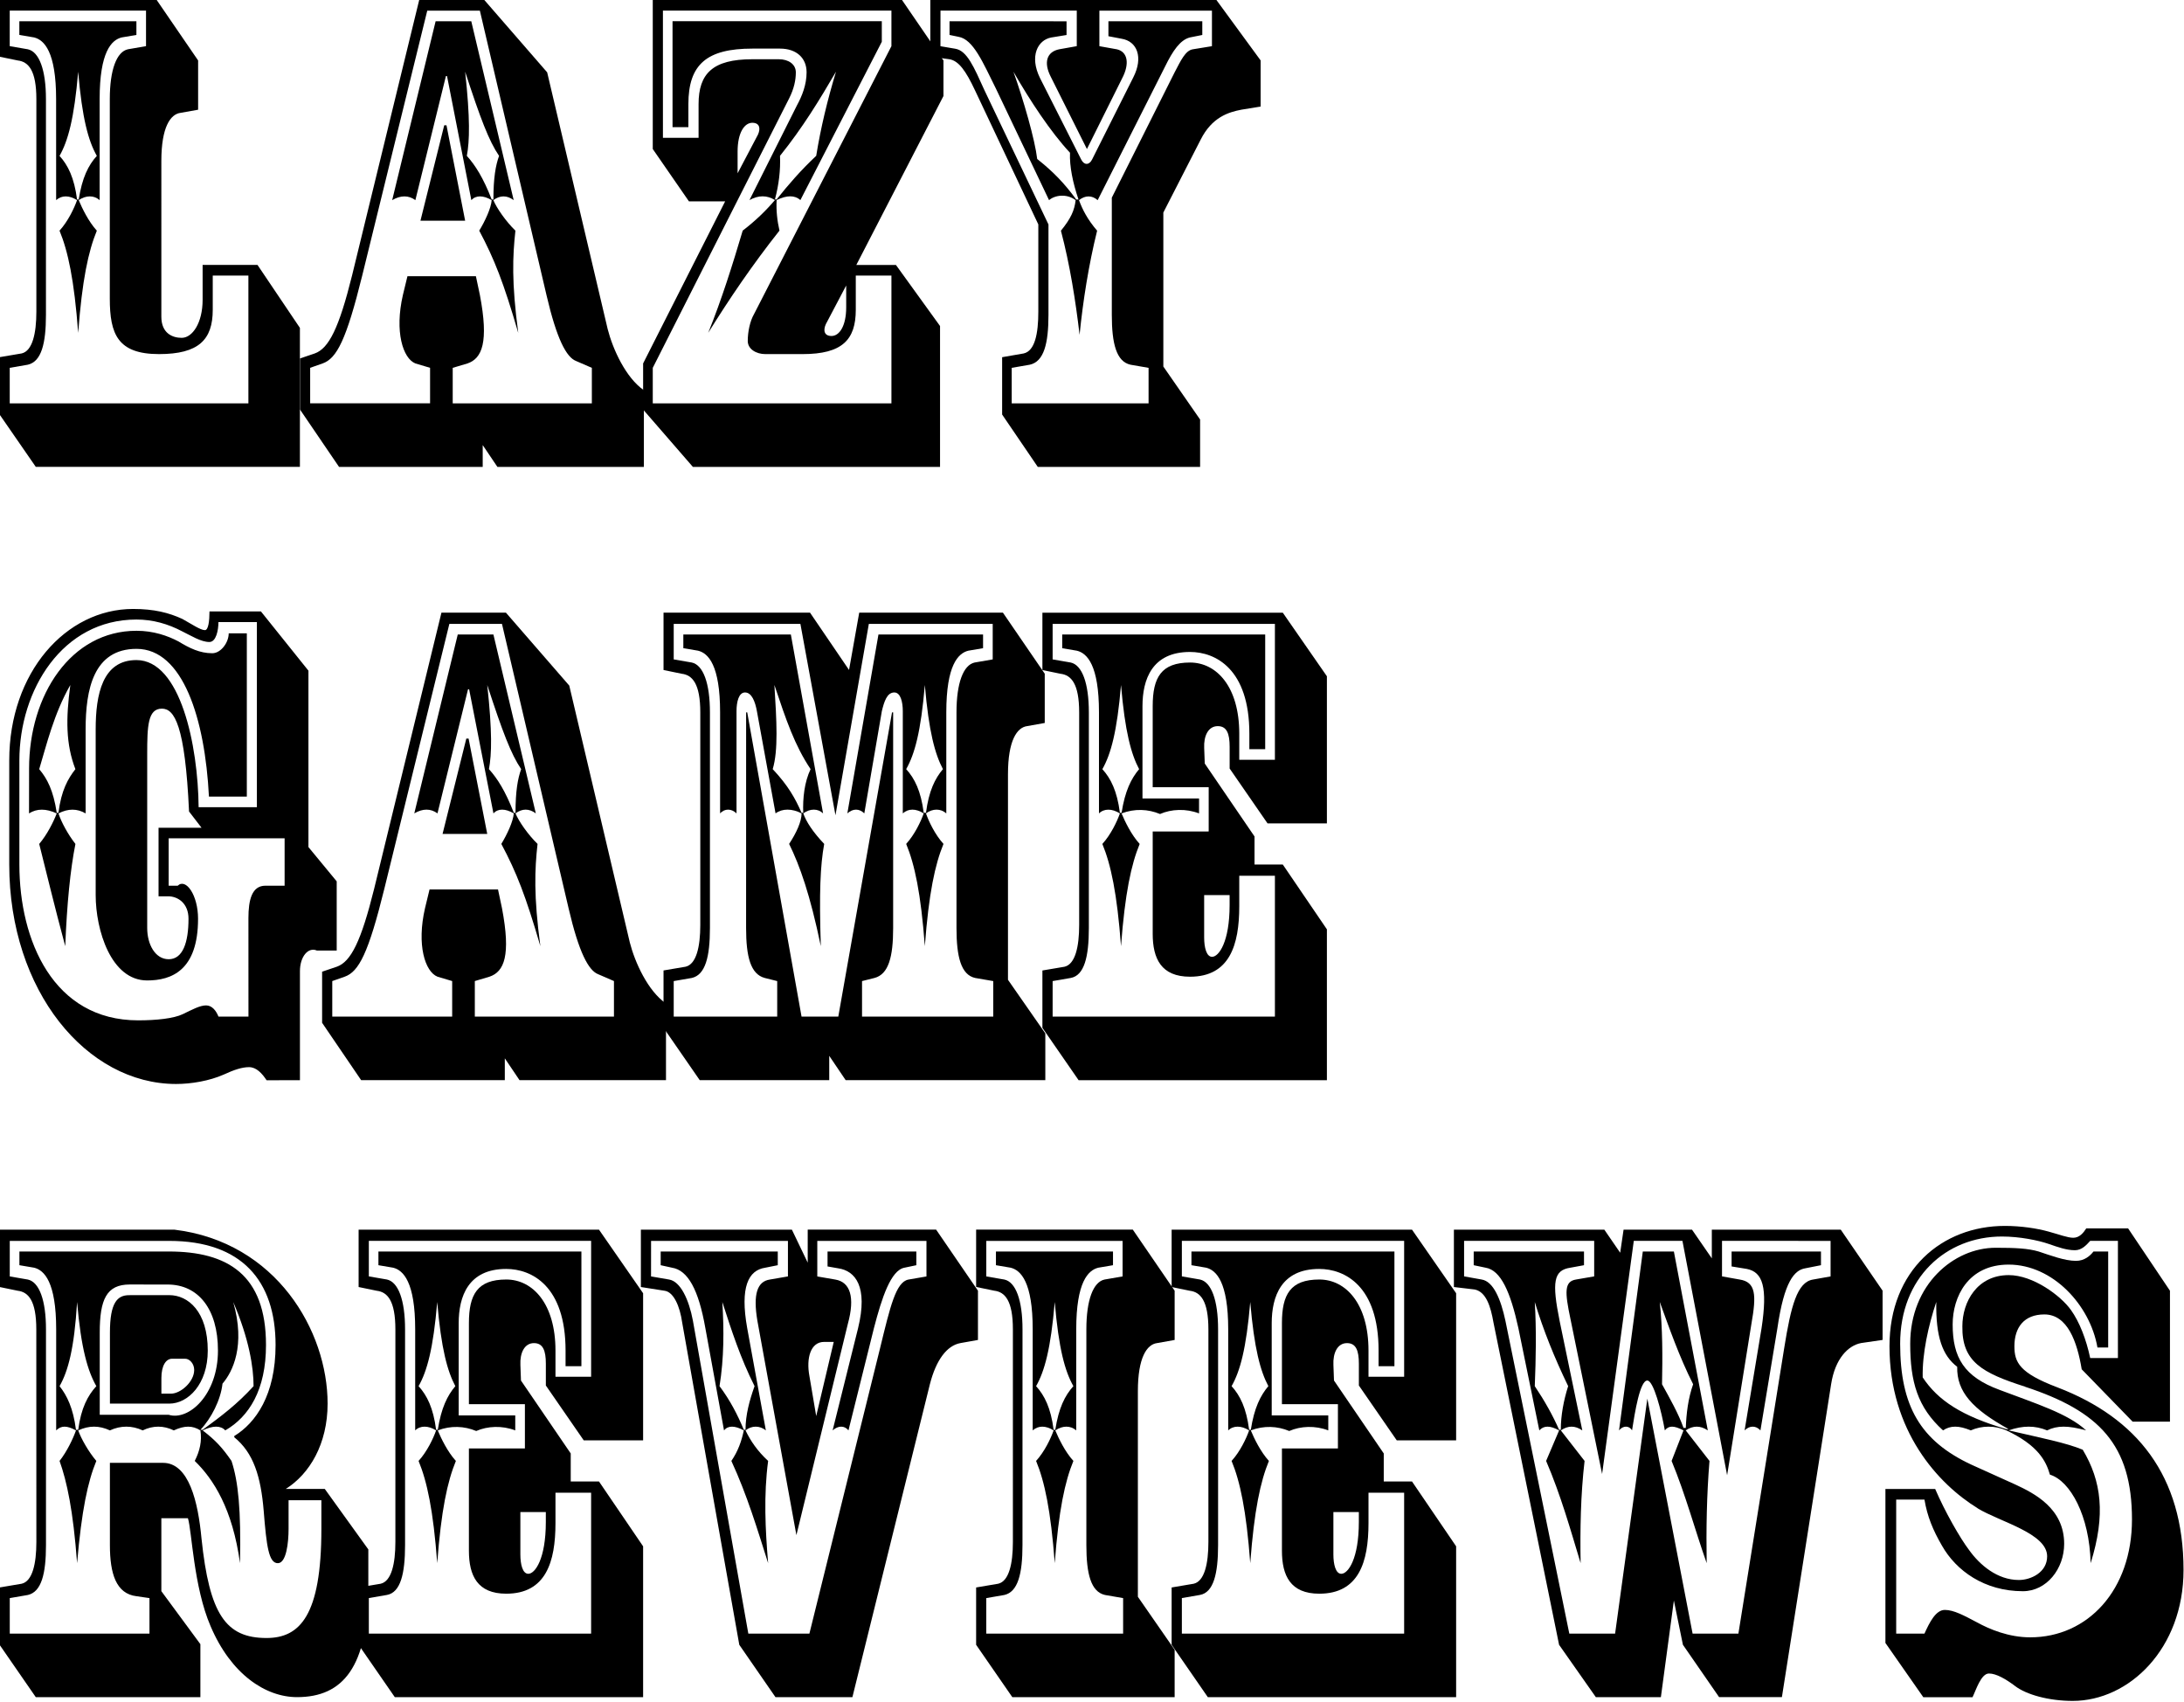
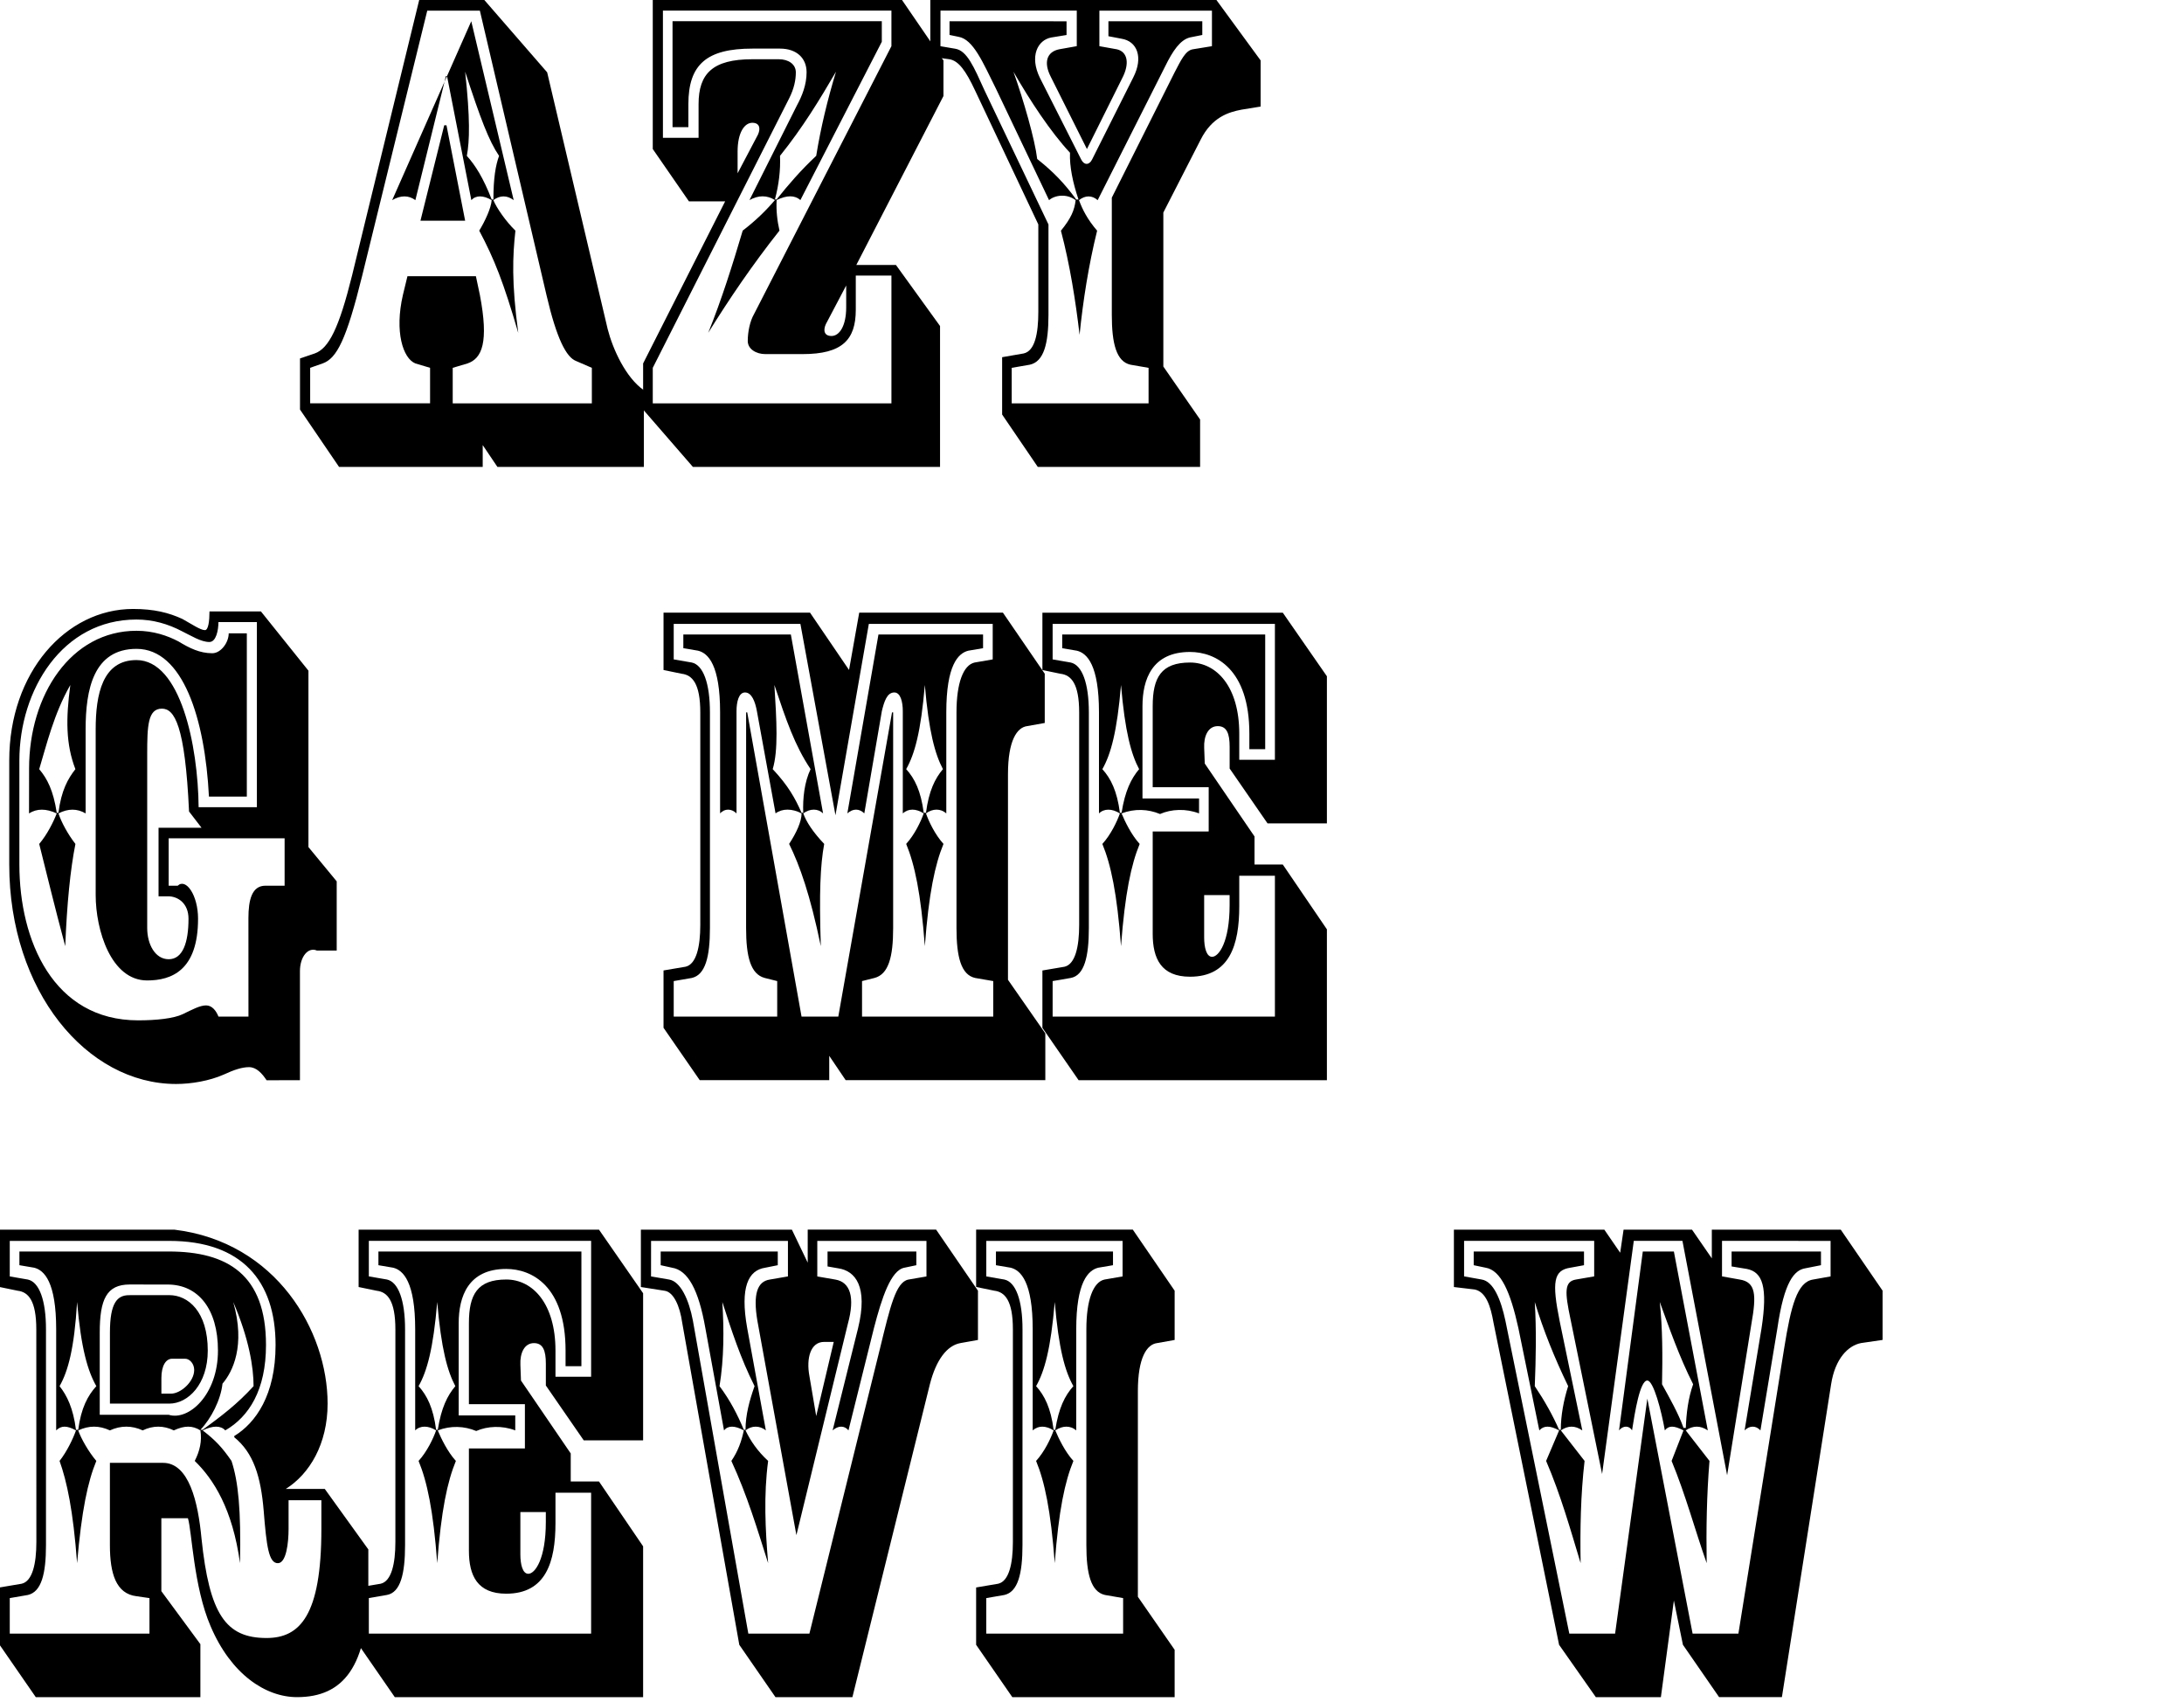
<svg xmlns="http://www.w3.org/2000/svg" xmlns:ns1="http://www.inkscape.org/namespaces/inkscape" xmlns:ns2="http://sodipodi.sourceforge.net/DTD/sodipodi-0.dtd" width="1283.627" height="1000" viewBox="0 0 339.626 264.583" version="1.1" id="svg8" ns1:version="0.92.4 (5da689c313, 2019-01-14)" ns2:docname="LGR 2009.svg">
  <defs id="defs2" />
  <ns2:namedview id="base" pagecolor="#ffffff" bordercolor="#666666" borderopacity="1.0" ns1:pageopacity="0.0" ns1:pageshadow="2" ns1:zoom="0.85" ns1:cx="641.81329" ns1:cy="500" ns1:document-units="px" ns1:current-layer="layer1" showgrid="false" fit-margin-top="0" fit-margin-left="0" fit-margin-right="0" fit-margin-bottom="0" units="px" ns1:window-width="1920" ns1:window-height="1017" ns1:window-x="-8" ns1:window-y="-8" ns1:window-maximized="1" />
  <g ns1:label="Layer 1" ns1:groupmode="layer" id="layer1" transform="translate(-148.892,-8.869)">
    <g id="g919" transform="matrix(4.967,0,0,4.967,-590.716,-1084.896)" style="stroke-width:0.201">
      <g style="fill:#000000;fill-opacity:1;stroke-width:0.201" transform="translate(0,0.62)" id="g899">
-         <path ns2:nodetypes="scccccccssccccccccsssscccccccsccccccscsccccccssssccccccsscccccc" ns1:connector-curvature="0" id="path834" style="font-style:normal;font-variant:normal;font-weight:normal;font-stretch:normal;font-size:18.588px;line-height:1.25;font-family:'Rosewood Std';-inkscape-font-specification:'Rosewood Std';letter-spacing:0px;word-spacing:0px;fill:#000000;fill-opacity:1;stroke:none;stroke-width:0.053" d="m 153.956,224.622 c 0,-1.054 0.283,-1.463 0.602,-1.503 l 0.549,-0.098 v -1.542 l -1.31,-1.912 h -4.905 v 1.795 l 0.567,0.117 c 0.336,0.039 0.584,0.312 0.584,1.21 v 6.654 c 0,0.683 -0.124,1.229 -0.46,1.307 l -0.691,0.117 v 1.795 l 1.133,1.639 h 8.269 v -4.351 l -1.328,-1.971 h -1.718 v 1.093 c 0,0.722 -0.319,1.19 -0.655,1.19 -0.283,0 -0.637,-0.137 -0.637,-0.663 z m -3.294,1.229 c 0.177,-0.156 0.407,-0.156 0.655,0 -0.089,0.254 -0.283,0.663 -0.549,0.956 0.266,0.644 0.46,1.542 0.584,3.2 0.124,-1.659 0.319,-2.556 0.584,-3.2 -0.266,-0.293 -0.46,-0.702 -0.567,-0.956 0.23,-0.156 0.478,-0.156 0.655,0 v -3.161 c 0,-1.483 0.372,-1.854 0.691,-1.932 l 0.46,-0.078 v -0.429 h -3.665 v 0.429 l 0.46,0.078 c 0.319,0.078 0.691,0.449 0.691,1.932 z m -0.319,-3.161 c 0,-0.917 -0.212,-1.483 -0.567,-1.561 l -0.567,-0.098 v -1.112 h 4.267 v 1.112 l -0.567,0.098 c -0.354,0.078 -0.567,0.644 -0.567,1.561 v 6.244 c 0,1.112 0.248,1.737 1.541,1.737 1.24,0 1.682,-0.449 1.682,-1.385 v -1.073 h 1.116 v 4 h -7.472 v -1.112 l 0.567,-0.098 c 0.425,-0.098 0.567,-0.663 0.567,-1.561 z m 0.974,3.142 c -0.089,-0.683 -0.283,-1.073 -0.549,-1.366 0.266,-0.468 0.46,-1.171 0.584,-2.634 0.124,1.463 0.319,2.166 0.584,2.634 -0.266,0.293 -0.46,0.683 -0.567,1.366 z" />
-         <path ns2:nodetypes="ccccccccccccccccccccccccccccccccccccccccccccccccccccccccccccc" ns1:connector-curvature="0" id="path836" style="font-style:normal;font-variant:normal;font-weight:normal;font-stretch:normal;font-size:18.588px;line-height:1.25;font-family:'Rosewood Std';-inkscape-font-specification:'Rosewood Std';letter-spacing:0px;word-spacing:0px;fill:#000000;fill-opacity:1;stroke:none;stroke-width:0.053" d="m 164.299,225.832 c -0.266,-0.683 -0.514,-1.073 -0.779,-1.366 0.088,-0.468 0.106,-1.171 -0.053,-2.634 0.478,1.463 0.744,2.166 1.062,2.634 -0.106,0.293 -0.177,0.683 -0.177,1.366 z m -3.116,0.019 c 0.266,-0.156 0.514,-0.156 0.726,0 l 0.956,-3.883 h 0.035 l 0.761,3.883 c 0.142,-0.156 0.372,-0.156 0.637,0 -0.018,0.254 -0.212,0.663 -0.39,0.956 0.478,0.898 0.761,1.62 1.222,3.2 -0.212,-1.581 -0.177,-2.4 -0.089,-3.2 -0.301,-0.293 -0.584,-0.702 -0.691,-0.956 0.212,-0.156 0.425,-0.156 0.637,0 l -1.328,-5.6 h -1.116 z m 2.284,0.644 -0.584,-2.986 h -0.071 l -0.744,2.986 z m -1.434,-6.927 -2.107,8.644 c -0.407,1.639 -0.726,2.283 -1.169,2.439 l -0.46,0.156 v 1.6 l 1.222,1.795 h 4.498 v -0.683 l 0.46,0.683 h 4.586 v -2.4 c -0.567,-0.39 -0.974,-1.288 -1.133,-1.912 l -1.895,-8.039 -1.983,-2.283 z m -0.372,8.664 -0.142,0.585 c -0.266,1.151 0,1.99 0.39,2.146 l 0.46,0.137 v 1.112 h -3.754 v -1.112 l 0.39,-0.137 c 0.443,-0.156 0.744,-0.741 1.24,-2.751 l 2.036,-8.293 h 1.647 l 2.089,8.918 c 0.319,1.366 0.62,1.932 0.921,2.049 l 0.496,0.215 v 1.112 h -4.356 v -1.112 l 0.46,-0.137 c 0.46,-0.156 0.673,-0.663 0.39,-2.146 l -0.124,-0.585 z" />
+         <path ns2:nodetypes="ccccccccccccccccccccccccccccccccccccccccccccccccccccccccccccc" ns1:connector-curvature="0" id="path836" style="font-style:normal;font-variant:normal;font-weight:normal;font-stretch:normal;font-size:18.588px;line-height:1.25;font-family:'Rosewood Std';-inkscape-font-specification:'Rosewood Std';letter-spacing:0px;word-spacing:0px;fill:#000000;fill-opacity:1;stroke:none;stroke-width:0.053" d="m 164.299,225.832 c -0.266,-0.683 -0.514,-1.073 -0.779,-1.366 0.088,-0.468 0.106,-1.171 -0.053,-2.634 0.478,1.463 0.744,2.166 1.062,2.634 -0.106,0.293 -0.177,0.683 -0.177,1.366 z m -3.116,0.019 c 0.266,-0.156 0.514,-0.156 0.726,0 l 0.956,-3.883 h 0.035 l 0.761,3.883 c 0.142,-0.156 0.372,-0.156 0.637,0 -0.018,0.254 -0.212,0.663 -0.39,0.956 0.478,0.898 0.761,1.62 1.222,3.2 -0.212,-1.581 -0.177,-2.4 -0.089,-3.2 -0.301,-0.293 -0.584,-0.702 -0.691,-0.956 0.212,-0.156 0.425,-0.156 0.637,0 l -1.328,-5.6 z m 2.284,0.644 -0.584,-2.986 h -0.071 l -0.744,2.986 z m -1.434,-6.927 -2.107,8.644 c -0.407,1.639 -0.726,2.283 -1.169,2.439 l -0.46,0.156 v 1.6 l 1.222,1.795 h 4.498 v -0.683 l 0.46,0.683 h 4.586 v -2.4 c -0.567,-0.39 -0.974,-1.288 -1.133,-1.912 l -1.895,-8.039 -1.983,-2.283 z m -0.372,8.664 -0.142,0.585 c -0.266,1.151 0,1.99 0.39,2.146 l 0.46,0.137 v 1.112 h -3.754 v -1.112 l 0.39,-0.137 c 0.443,-0.156 0.744,-0.741 1.24,-2.751 l 2.036,-8.293 h 1.647 l 2.089,8.918 c 0.319,1.366 0.62,1.932 0.921,2.049 l 0.496,0.215 v 1.112 h -4.356 v -1.112 l 0.46,-0.137 c 0.46,-0.156 0.673,-0.663 0.39,-2.146 l -0.124,-0.585 z" />
        <path ns2:nodetypes="ccccssssccccccsssscccccccccccccccccccccccssssccccccccccsscccsscccccccc" ns1:connector-curvature="0" id="path838" style="font-style:normal;font-variant:normal;font-weight:normal;font-stretch:normal;font-size:18.588px;line-height:1.25;font-family:'Rosewood Std';-inkscape-font-specification:'Rosewood Std';letter-spacing:0px;word-spacing:0px;fill:#000000;fill-opacity:1;stroke:none;stroke-width:0.053" d="m 169.659,219.919 h 7.154 v 1.112 l -4.303,8.391 c -0.124,0.215 -0.195,0.546 -0.195,0.839 0,0.254 0.266,0.41 0.549,0.41 h 1.169 c 1.24,0 1.664,-0.449 1.664,-1.385 v -1.073 h 1.116 v 4 h -7.472 v -1.112 l 4.267,-8.43 c 0.159,-0.312 0.212,-0.585 0.212,-0.82 0,-0.254 -0.23,-0.41 -0.531,-0.41 h -0.832 c -1.24,0 -1.682,0.449 -1.682,1.405 v 1.054 h -1.116 z m 8.783,2.673 v -1.112 l -1.31,-1.912 h -7.791 v 4.683 l 1.133,1.639 h 1.133 l -2.568,5.073 v 1.444 l 1.558,1.795 h 7.738 v -4.41 l -1.381,-1.912 h -1.24 z m -1.93,-1.698 v -0.644 h -6.552 v 3.317 h 0.496 v -0.722 c 0,-1.249 0.584,-1.737 2.001,-1.737 h 0.868 c 0.514,0 0.832,0.293 0.832,0.741 0,0.39 -0.142,0.742 -0.301,1.034 l -1.487,2.966 c 0.283,-0.156 0.549,-0.156 0.797,0 -0.283,0.332 -0.602,0.644 -1.009,0.956 -0.319,1.073 -0.655,2.146 -1.08,3.2 0.655,-1.054 1.381,-2.127 2.231,-3.2 -0.071,-0.312 -0.106,-0.624 -0.089,-0.956 0.319,-0.156 0.567,-0.156 0.744,0 z m -4.515,4.117 v -0.683 c 0,-0.585 0.212,-0.898 0.46,-0.898 0.23,0 0.266,0.176 0.177,0.371 z m 3.4,3.512 v 0.683 c 0,0.585 -0.212,0.898 -0.46,0.898 -0.23,0 -0.266,-0.176 -0.177,-0.371 z m -2.231,-2.693 c 0.124,-0.468 0.177,-0.917 0.159,-1.366 0.708,-0.878 1.24,-1.756 1.753,-2.634 -0.266,0.878 -0.478,1.756 -0.62,2.634 -0.478,0.449 -0.868,0.898 -1.24,1.366 z" />
        <path ns2:nodetypes="cccccccccccccccccccccccccccscccccccccccccccccccccccccccccccccsccccccsccccccccccc" ns1:connector-curvature="0" id="path840" style="font-style:normal;font-variant:normal;font-weight:normal;font-stretch:normal;font-size:18.588px;line-height:1.25;font-family:'Rosewood Std';-inkscape-font-specification:'Rosewood Std';letter-spacing:0px;word-spacing:0px;fill:#000000;fill-opacity:1;stroke:none;stroke-width:0.053" d="m 178.632,220.251 v 0.429 l 0.283,0.059 c 0.46,0.078 0.761,0.8 1.169,1.62 l 1.664,3.493 c 0.177,-0.156 0.549,-0.215 0.832,0 -0.035,0.312 -0.142,0.566 -0.46,0.956 0.283,1.073 0.46,2.205 0.584,3.259 0.106,-1.054 0.283,-2.185 0.549,-3.259 -0.301,-0.351 -0.46,-0.663 -0.567,-0.956 0.195,-0.156 0.407,-0.156 0.584,0 l 2.107,-4.176 c 0.248,-0.507 0.478,-0.839 0.779,-0.917 l 0.39,-0.078 v -0.429 h -2.939 v 0.468 l 0.407,0.078 c 0.496,0.078 0.691,0.585 0.372,1.21 l -1.293,2.576 c -0.089,0.176 -0.248,0.176 -0.336,0 l -1.293,-2.556 c -0.336,-0.683 -0.071,-1.19 0.354,-1.268 l 0.478,-0.078 v -0.429 z m 2.78,6.361 v 2.732 c 0,0.683 -0.106,1.229 -0.46,1.307 l -0.673,0.117 v 1.795 l 1.116,1.639 h 5.082 v -1.483 l -1.151,-1.659 v -4.82 l 1.169,-2.283 c 0.354,-0.702 0.868,-0.859 1.275,-0.937 l 0.602,-0.098 v -1.444 l -1.399,-1.912 h -8.942 v 1.795 l 0.584,0.078 c 0.301,0.039 0.531,0.371 0.815,0.976 z m -3.063,-6.693 h 4.267 v 1.112 l -0.549,0.098 c -0.39,0.078 -0.496,0.41 -0.266,0.859 l 1.133,2.264 1.098,-2.205 c 0.248,-0.468 0.177,-0.839 -0.159,-0.917 l -0.549,-0.098 v -1.112 h 3.524 v 1.112 l -0.602,0.098 c -0.23,0.039 -0.372,0.351 -0.567,0.722 l -1.966,3.922 v 3.668 c 0,0.898 0.142,1.463 0.584,1.561 l 0.567,0.098 v 1.112 h -4.285 v -1.112 l 0.567,-0.098 c 0.443,-0.098 0.584,-0.663 0.584,-1.561 v -2.829 l -2.001,-4.195 c -0.336,-0.742 -0.549,-1.249 -0.921,-1.307 l -0.46,-0.078 z m 4.25,5.912 c -0.372,-0.507 -0.708,-0.859 -1.222,-1.268 -0.071,-0.605 -0.425,-1.834 -0.744,-2.732 0.514,0.898 1.169,1.893 1.771,2.537 -0.018,0.429 0.088,0.937 0.266,1.463 z" />
      </g>
      <g style="fill:#000000;fill-opacity:1;stroke-width:0.201" transform="translate(0,-0.026)" id="g893">
        <path ns2:nodetypes="ccscsssscsccccssssssccccssccccccccssccccscssccssccccccscsssscscccccccccccsssssscc" ns1:connector-curvature="0" id="path842" style="font-style:normal;font-variant:normal;font-weight:normal;font-stretch:normal;font-size:18.588px;line-height:1.25;font-family:'Rosewood Std';-inkscape-font-specification:'Rosewood Std';letter-spacing:0px;word-spacing:0px;fill:#000000;fill-opacity:1;stroke:none;stroke-width:0.053" d="m 156.683,252.056 h -0.938 c -0.071,-0.176 -0.195,-0.351 -0.39,-0.351 -0.195,0 -0.443,0.137 -0.726,0.273 -0.283,0.137 -0.832,0.195 -1.399,0.195 -2.656,0 -3.719,-2.498 -3.719,-4.878 v -3.259 c 0,-2.205 1.346,-4.41 3.665,-4.41 0.514,0 0.992,0.137 1.434,0.371 0.283,0.137 0.584,0.332 0.85,0.332 0.212,0 0.283,-0.371 0.283,-0.624 h 1.204 v 5.795 h -1.824 c -0.018,-1.932 -0.567,-4.605 -1.948,-4.605 -1.062,0 -1.275,1.073 -1.275,2.166 v 5.19 c 0,1.093 0.478,2.673 1.611,2.673 0.761,0 1.594,-0.312 1.594,-1.932 0,-0.742 -0.381,-1.279 -0.637,-1.034 h -0.283 v -1.483 h 3.63 v 1.483 h -0.602 c -0.425,0 -0.531,0.449 -0.531,1.015 z m -6.87,-6.361 c 0.248,-0.156 0.531,-0.156 0.868,0 -0.106,0.273 -0.301,0.663 -0.549,0.956 0.212,0.839 0.478,1.951 0.815,3.2 0.053,-1.327 0.159,-2.4 0.319,-3.2 -0.23,-0.293 -0.443,-0.683 -0.531,-0.956 0.301,-0.156 0.584,-0.156 0.85,0 v -2.634 c 0,-1.249 0.248,-2.517 1.594,-2.517 1.452,0 2.143,2.185 2.267,4.625 h 1.186 v -5.112 h -0.567 c 0,0.293 -0.248,0.624 -0.514,0.624 -0.39,0 -0.708,-0.156 -1.062,-0.371 -0.336,-0.176 -0.779,-0.332 -1.31,-0.332 -2.054,0 -3.364,2.01 -3.364,4.312 z m 8.482,8.352 v -3.415 c 0,-0.449 0.255,-0.764 0.531,-0.644 h 0.62 v -2.166 l -0.885,-1.073 v -5.522 l -1.487,-1.854 h -1.611 c 0,0.293 -0.035,0.585 -0.142,0.585 -0.142,0 -0.425,-0.195 -0.708,-0.351 -0.425,-0.195 -0.885,-0.312 -1.541,-0.312 -2.107,0 -3.878,1.99 -3.878,4.742 v 3.259 c 0,3.961 2.426,6.869 5.224,6.869 0.478,0 1.045,-0.098 1.487,-0.293 0.336,-0.156 0.584,-0.234 0.797,-0.234 0.23,0 0.407,0.195 0.549,0.41 z m -7.614,-8.371 c -0.106,-0.702 -0.301,-1.073 -0.549,-1.366 0.23,-0.761 0.46,-1.737 0.974,-2.634 -0.142,1.054 -0.142,1.854 0.159,2.634 -0.23,0.293 -0.443,0.663 -0.531,1.366 z m 4.533,0.468 h -1.346 v 2.146 h 0.301 c 0.301,0 0.637,0.215 0.637,0.702 0,0.741 -0.177,1.268 -0.62,1.268 -0.425,0 -0.673,-0.468 -0.673,-0.976 v -5.444 c 0,-0.878 0.018,-1.424 0.46,-1.424 0.39,0 0.726,0.507 0.85,3.22 z" />
-         <path ns2:nodetypes="ccccccccccccccccccccccccccccccccccccccccccccccccccccccccccccc" ns1:connector-curvature="0" id="path844" style="font-style:normal;font-variant:normal;font-weight:normal;font-stretch:normal;font-size:18.588px;line-height:1.25;font-family:'Rosewood Std';-inkscape-font-specification:'Rosewood Std';letter-spacing:0px;word-spacing:0px;fill:#000000;fill-opacity:1;stroke:none;stroke-width:0.053" d="m 164.991,245.675 c -0.266,-0.683 -0.514,-1.073 -0.779,-1.366 0.088,-0.468 0.106,-1.171 -0.053,-2.634 0.478,1.463 0.744,2.166 1.062,2.634 -0.106,0.293 -0.177,0.683 -0.177,1.366 z m -3.116,0.019 c 0.266,-0.156 0.514,-0.156 0.726,0 l 0.956,-3.883 h 0.035 l 0.761,3.883 c 0.142,-0.156 0.372,-0.156 0.637,0 -0.018,0.254 -0.212,0.663 -0.39,0.956 0.478,0.898 0.761,1.62 1.222,3.2 -0.212,-1.581 -0.177,-2.4 -0.088,-3.2 -0.301,-0.293 -0.584,-0.702 -0.691,-0.956 0.212,-0.156 0.425,-0.156 0.637,0 l -1.328,-5.6 h -1.116 z m 2.284,0.644 -0.584,-2.986 h -0.071 l -0.744,2.986 z m -1.434,-6.927 -2.107,8.644 c -0.407,1.639 -0.726,2.283 -1.169,2.439 l -0.46,0.156 v 1.6 l 1.222,1.795 h 4.498 v -0.683 l 0.46,0.683 h 4.586 v -2.4 c -0.567,-0.39 -0.974,-1.288 -1.133,-1.912 l -1.895,-8.039 -1.983,-2.283 z m -0.372,8.664 -0.142,0.585 c -0.266,1.151 0,1.99 0.39,2.146 l 0.46,0.137 v 1.112 h -3.754 v -1.112 l 0.39,-0.137 c 0.443,-0.156 0.744,-0.741 1.24,-2.751 l 2.036,-8.293 h 1.647 l 2.089,8.917 c 0.319,1.366 0.62,1.932 0.921,2.049 l 0.496,0.215 v 1.112 h -4.356 v -1.112 l 0.46,-0.137 c 0.46,-0.156 0.673,-0.663 0.39,-2.146 l -0.124,-0.585 z" />
        <path ns2:nodetypes="cccccccsscccccccccssccccccscccccccccccsscccccccscccccccssccccccccccscccccccccccsccsscccccccccccccccccccccc" ns1:connector-curvature="0" id="path846" style="font-style:normal;font-variant:normal;font-weight:normal;font-stretch:normal;font-size:18.588px;line-height:1.25;font-family:'Rosewood Std';-inkscape-font-specification:'Rosewood Std';letter-spacing:0px;word-spacing:0px;fill:#000000;fill-opacity:1;stroke:none;stroke-width:0.053" d="m 172.263,249.285 c 0,0.898 0.142,1.444 0.584,1.561 l 0.39,0.098 v 1.112 h -3.24 v -1.112 l 0.567,-0.098 c 0.425,-0.098 0.567,-0.663 0.567,-1.561 v -6.752 c 0,-0.917 -0.212,-1.483 -0.567,-1.561 l -0.567,-0.098 v -1.112 h 3.966 l 1.098,5.991 1.045,-5.991 h 3.878 v 1.112 l -0.567,0.098 c -0.354,0.078 -0.567,0.644 -0.567,1.561 v 6.752 c 0,0.898 0.142,1.463 0.584,1.561 l 0.567,0.098 v 1.112 h -4.108 v -1.112 l 0.39,-0.098 c 0.443,-0.117 0.584,-0.663 0.584,-1.561 v -6.752 h -0.035 l -1.682,9.522 h -1.151 l -1.7,-9.522 h -0.035 z m 4.144,-9.191 -0.974,5.6 c 0.177,-0.156 0.372,-0.156 0.531,0 l 0.549,-3.2 c 0.071,-0.293 0.159,-0.585 0.39,-0.585 0.195,0 0.266,0.293 0.266,0.585 v 3.2 c 0.177,-0.156 0.407,-0.156 0.655,0 -0.088,0.254 -0.283,0.663 -0.549,0.956 0.266,0.644 0.46,1.542 0.584,3.2 0.124,-1.659 0.319,-2.556 0.584,-3.2 -0.266,-0.293 -0.46,-0.702 -0.549,-0.956 0.212,-0.156 0.46,-0.156 0.637,0 v -3.161 c 0,-1.483 0.372,-1.854 0.691,-1.932 l 0.46,-0.078 v -0.429 z m -6.729,-0.683 v 1.795 l 0.567,0.117 c 0.336,0.039 0.584,0.312 0.584,1.21 v 6.654 c 0,0.683 -0.124,1.229 -0.46,1.307 l -0.691,0.117 v 1.795 l 1.133,1.639 h 4.055 v -0.761 l 0.514,0.761 h 6.251 v -1.463 l -1.169,-1.678 v -6.439 c 0,-1.054 0.283,-1.463 0.602,-1.503 l 0.549,-0.098 v -1.542 l -1.31,-1.912 h -4.498 l -0.319,1.795 -1.222,-1.795 z m 0.62,0.683 v 0.429 l 0.46,0.078 c 0.319,0.078 0.691,0.449 0.691,1.932 v 3.161 c 0.142,-0.156 0.354,-0.156 0.514,0 v -3.2 c 0,-0.293 0.071,-0.585 0.266,-0.585 0.212,0 0.319,0.293 0.372,0.585 l 0.584,3.2 c 0.212,-0.156 0.514,-0.156 0.815,0 0,0.254 -0.159,0.605 -0.39,0.956 0.336,0.683 0.655,1.581 0.992,3.2 -0.053,-1.678 -0.018,-2.517 0.106,-3.2 -0.354,-0.371 -0.567,-0.702 -0.655,-0.956 0.212,-0.156 0.46,-0.156 0.62,0 l -1.009,-5.6 z m 7.526,5.581 c -0.088,-0.683 -0.283,-1.073 -0.549,-1.366 0.266,-0.468 0.46,-1.171 0.584,-2.634 0.124,1.463 0.319,2.166 0.567,2.634 -0.248,0.293 -0.443,0.683 -0.531,1.366 z m -3.825,0 c -0.195,-0.449 -0.425,-0.859 -0.903,-1.366 0.177,-0.585 0.124,-1.503 0.053,-2.634 0.372,1.112 0.637,1.893 1.133,2.634 -0.195,0.41 -0.248,0.917 -0.23,1.366 z" />
        <path ns2:nodetypes="csssccccccssccccccssscccccccsccccccccccssscccccscccccccccccssccccccccccccccccccsssc" ns1:connector-curvature="0" id="path848" style="font-style:normal;font-variant:normal;font-weight:normal;font-stretch:normal;font-size:18.588px;line-height:1.25;font-family:'Rosewood Std';-inkscape-font-specification:'Rosewood Std';letter-spacing:0px;word-spacing:0px;fill:#000000;fill-opacity:1;stroke:none;stroke-width:0.053" d="m 184.993,246.261 v 3.2 c 0,0.781 0.266,1.346 1.169,1.346 1.24,0 1.541,-0.995 1.541,-2.205 v -0.956 h 1.116 v 4.41 h -6.959 V 250.944 l 0.567,-0.098 c 0.425,-0.078 0.567,-0.663 0.567,-1.561 v -6.752 c 0,-0.917 -0.212,-1.483 -0.567,-1.561 l -0.567,-0.098 v -1.112 h 6.959 v 4.254 h -1.116 v -0.82 c 0,-1.463 -0.708,-2.224 -1.541,-2.224 -0.903,0 -1.169,0.468 -1.169,1.366 v 2.537 h 1.753 v 1.385 z m -2.833,-6.166 v 0.429 l 0.46,0.078 c 0.319,0.078 0.691,0.449 0.691,1.932 v 3.161 c 0.159,-0.156 0.407,-0.156 0.655,0 -0.088,0.254 -0.283,0.663 -0.549,0.956 0.266,0.644 0.46,1.542 0.584,3.2 0.124,-1.659 0.319,-2.556 0.584,-3.2 -0.266,-0.293 -0.46,-0.702 -0.567,-0.956 0.407,-0.156 0.832,-0.137 1.204,0.019 0.354,-0.156 0.815,-0.176 1.222,-0.019 v -0.468 h -1.771 v -2.888 c 0,-0.839 0.301,-1.698 1.487,-1.698 0.797,0 1.859,0.527 1.859,2.556 v 0.488 h 0.496 v -3.59 z m 0.531,2.439 v 6.654 c 0,0.683 -0.124,1.229 -0.46,1.307 l -0.691,0.117 v 1.795 l 1.133,1.639 h 7.774 v -4.722 l -1.381,-2.029 h -0.885 v -0.878 l -1.558,-2.283 -0.018,-0.488 c -0.018,-0.371 0.124,-0.683 0.425,-0.683 0.283,0 0.372,0.234 0.372,0.644 v 0.683 l 1.186,1.717 h 1.859 v -4.605 l -1.381,-1.99 h -7.526 v 1.795 l 0.567,0.117 c 0.336,0.039 0.584,0.312 0.584,1.21 z m 1.275,3.142 c -0.088,-0.683 -0.283,-1.073 -0.549,-1.366 0.266,-0.468 0.46,-1.171 0.584,-2.634 0.124,1.463 0.319,2.166 0.567,2.634 -0.248,0.293 -0.443,0.683 -0.549,1.366 z m 2.638,2.576 h 0.797 v 0.312 c 0,1.151 -0.336,1.62 -0.549,1.62 -0.177,0 -0.248,-0.293 -0.248,-0.605 z" />
      </g>
      <g style="fill:#000000;fill-opacity:1;stroke-width:0.201" transform="translate(0,0.106)" id="g887">
        <path ns2:nodetypes="cccscccccccccccccccsccsccccccccccsscccsscccsscsccccccsscccsscccssccsscccccccccssscsssccccccssscssssscssss" ns1:connector-curvature="0" id="path850" style="font-style:normal;font-variant:normal;font-weight:normal;font-stretch:normal;font-size:18.588px;line-height:1.25;font-family:'Rosewood Std';-inkscape-font-specification:'Rosewood Std';letter-spacing:0px;word-spacing:0px;fill:#000000;fill-opacity:1;stroke:none;stroke-width:0.053" d="m 149.512,259.277 v 0.429 l 0.46,0.078 c 0.319,0.078 0.691,0.449 0.691,1.932 v 3.161 c 0.159,-0.156 0.336,-0.156 0.62,0 -0.088,0.254 -0.283,0.663 -0.514,0.956 0.23,0.644 0.425,1.542 0.549,3.2 0.142,-1.659 0.336,-2.556 0.602,-3.2 -0.248,-0.293 -0.478,-0.702 -0.567,-0.956 0.336,-0.156 0.655,-0.156 0.992,0 0.336,-0.156 0.691,-0.156 1.027,0 0.319,-0.156 0.655,-0.156 0.974,0 0.336,-0.156 0.584,-0.156 0.832,0 0.053,0.332 -0.018,0.644 -0.177,0.956 0.584,0.566 1.186,1.503 1.417,3.2 0.035,-1.659 -0.053,-2.556 -0.266,-3.2 -0.283,-0.41 -0.496,-0.644 -0.903,-0.956 0.319,-0.156 0.567,-0.156 0.708,0 0.744,-0.429 1.275,-1.268 1.275,-2.673 0,-2.205 -1.204,-2.927 -3.046,-2.927 z m 0.531,9.093 c 0,0.683 -0.124,1.229 -0.46,1.307 l -0.691,0.117 v 1.795 l 1.133,1.639 h 5.153 v -1.659 l -1.222,-1.659 v -2.283 h 0.832 c 0.124,0.39 0.177,2.146 0.708,3.376 0.637,1.503 1.718,2.224 2.709,2.224 1.434,0 2.231,-0.937 2.231,-3.473 v -1.151 l -1.363,-1.893 h -1.222 c 0.744,-0.468 1.31,-1.405 1.31,-2.673 0,-2.264 -1.599,-5.057 -4.799,-5.444 h -5.472 v 1.795 l 0.567,0.117 c 0.336,0.039 0.584,0.312 0.584,1.21 z m 2.302,-2.478 v 2.576 c 0,0.898 0.195,1.522 0.832,1.6 l 0.407,0.059 v 1.112 h -4.374 v -1.112 l 0.567,-0.098 c 0.425,-0.098 0.567,-0.663 0.567,-1.561 v -6.752 c 0,-0.917 -0.212,-1.483 -0.567,-1.561 l -0.567,-0.098 v -1.112 h 4.993 c 2.267,0 3.329,1.249 3.329,3.259 0,1.561 -0.62,2.439 -1.293,2.849 v 0.039 c 0.602,0.488 0.832,1.229 0.921,2.303 0.088,1.112 0.159,1.639 0.443,1.639 0.266,0 0.336,-0.644 0.336,-1.073 v -0.898 h 1.027 v 0.898 c 0,2.712 -0.673,3.415 -1.718,3.415 -1.275,0 -1.788,-0.741 -2.036,-3.122 -0.106,-1.132 -0.39,-2.361 -1.204,-2.361 z m -1.062,-1.034 c -0.088,-0.683 -0.283,-1.073 -0.514,-1.366 0.266,-0.468 0.46,-1.171 0.549,-2.634 0.124,1.463 0.336,2.166 0.602,2.634 -0.266,0.293 -0.478,0.683 -0.567,1.366 z m 2.869,-4.547 c 0.956,0 1.576,0.761 1.576,2.068 0,1.385 -0.914,2.202 -1.541,2.01 h -2.16 v -2.576 c 0,-1.034 0.212,-1.503 0.938,-1.503 z m 1.027,4.547 c 0.336,-0.351 0.637,-0.937 0.691,-1.444 0.319,-0.371 0.726,-1.19 0.336,-2.556 0.496,1.151 0.637,2.049 0.637,2.634 -0.514,0.566 -1.009,0.937 -1.594,1.366 z m -0.478,-2.224 c 0.142,0 0.283,0.156 0.283,0.351 0,0.371 -0.425,0.742 -0.726,0.742 h -0.301 v -0.488 c 0,-0.39 0.142,-0.605 0.336,-0.605 z m -1.753,-1.99 c -0.372,0 -0.602,0.234 -0.602,1.171 v 2.224 h 1.859 c 0.584,0 1.204,-0.605 1.204,-1.659 0,-1.229 -0.62,-1.737 -1.204,-1.737 z" />
        <path ns2:nodetypes="csssccccccssccccccssscccccccsccccccccccssscccccscccccccccccssccccccccccccccccccsssc" ns1:connector-curvature="0" id="path852" style="font-style:normal;font-variant:normal;font-weight:normal;font-stretch:normal;font-size:18.588px;line-height:1.25;font-family:'Rosewood Std';-inkscape-font-specification:'Rosewood Std';letter-spacing:0px;word-spacing:0px;fill:#000000;fill-opacity:1;stroke:none;stroke-width:0.053" d="m 163.585,265.443 v 3.2 c 0,0.781 0.266,1.346 1.169,1.346 1.24,0 1.541,-0.995 1.541,-2.205 v -0.956 h 1.116 v 4.41 h -6.959 v -1.112 l 0.567,-0.098 c 0.425,-0.078 0.567,-0.663 0.567,-1.561 v -6.752 c 0,-0.917 -0.212,-1.483 -0.567,-1.561 l -0.567,-0.098 v -1.112 h 6.959 v 4.254 h -1.116 v -0.82 c 0,-1.463 -0.708,-2.224 -1.541,-2.224 -0.903,0 -1.169,0.468 -1.169,1.366 v 2.537 h 1.753 v 1.385 z m -2.833,-6.166 v 0.429 l 0.46,0.078 c 0.319,0.078 0.691,0.449 0.691,1.932 v 3.161 c 0.159,-0.156 0.407,-0.156 0.655,0 -0.088,0.254 -0.283,0.663 -0.549,0.956 0.266,0.644 0.46,1.542 0.584,3.2 0.124,-1.659 0.319,-2.556 0.584,-3.2 -0.266,-0.293 -0.46,-0.702 -0.567,-0.956 0.407,-0.156 0.832,-0.137 1.204,0.019 0.354,-0.156 0.815,-0.176 1.222,-0.019 v -0.468 h -1.771 V 261.521 c 0,-0.839 0.301,-1.698 1.487,-1.698 0.797,0 1.859,0.527 1.859,2.556 v 0.488 h 0.496 V 259.277 Z m 0.531,2.439 v 6.654 c 0,0.683 -0.124,1.229 -0.46,1.307 l -0.691,0.117 v 1.795 l 1.133,1.639 h 7.774 v -4.722 l -1.381,-2.029 h -0.885 v -0.878 l -1.558,-2.283 -0.018,-0.488 c -0.018,-0.371 0.124,-0.683 0.425,-0.683 0.283,0 0.372,0.234 0.372,0.644 v 0.683 l 1.186,1.717 h 1.859 v -4.605 L 167.658,258.594 h -7.526 v 1.795 l 0.567,0.117 c 0.336,0.039 0.584,0.312 0.584,1.21 z m 1.275,3.142 c -0.088,-0.683 -0.283,-1.073 -0.549,-1.366 0.266,-0.468 0.46,-1.171 0.584,-2.634 0.124,1.463 0.319,2.166 0.567,2.634 -0.248,0.293 -0.443,0.683 -0.549,1.366 z m 2.638,2.576 h 0.797 v 0.312 c 0,1.151 -0.336,1.62 -0.549,1.62 -0.177,0 -0.248,-0.293 -0.248,-0.605 z" />
        <path ns2:nodetypes="ccccccccccccccccccccccccccccccccccccccccccccccccccccccccccccccccccccccccsc" ns1:connector-curvature="0" id="path854" style="font-style:normal;font-variant:normal;font-weight:normal;font-stretch:normal;font-size:18.588px;line-height:1.25;font-family:'Rosewood Std';-inkscape-font-specification:'Rosewood Std';letter-spacing:0px;word-spacing:0px;fill:#000000;fill-opacity:1;stroke:none;stroke-width:0.053" d="m 169.288,258.945 h 4.285 v 1.112 l -0.567,0.098 c -0.39,0.059 -0.531,0.449 -0.39,1.288 l 1.222,6.713 1.611,-6.615 c 0.23,-0.839 0.071,-1.307 -0.39,-1.385 l -0.567,-0.098 v -1.112 h 3.418 v 1.112 l -0.567,0.098 c -0.39,0.078 -0.567,0.839 -0.885,2.146 l -2.213,8.937 h -1.912 l -1.735,-9.796 c -0.124,-0.663 -0.39,-1.229 -0.744,-1.288 l -0.567,-0.098 z m 0.301,0.332 v 0.429 l 0.354,0.078 c 0.496,0.078 0.832,0.683 1.045,1.893 l 0.584,3.2 c 0.124,-0.156 0.336,-0.156 0.62,0 -0.071,0.332 -0.177,0.644 -0.39,0.956 0.496,1.073 0.815,2.146 1.151,3.2 -0.088,-1.054 -0.142,-2.127 0,-3.2 -0.336,-0.312 -0.549,-0.624 -0.708,-0.956 0.195,-0.156 0.443,-0.156 0.637,0 l -0.584,-3.2 c -0.23,-1.288 0.035,-1.815 0.567,-1.893 l 0.39,-0.078 v -0.429 z m 4.108,-0.683 h -4.728 v 1.795 l 0.744,0.117 c 0.283,0.039 0.478,0.488 0.549,0.995 l 1.788,10.088 1.133,1.639 h 2.408 l 2.426,-9.796 c 0.195,-0.761 0.531,-1.21 0.956,-1.288 l 0.549,-0.098 v -1.542 l -1.31,-1.912 h -4.02 v 1.034 z m 1.116,0.683 v 0.468 l 0.336,0.059 c 0.531,0.078 0.938,0.566 0.62,1.873 l -0.797,3.2 c 0.177,-0.156 0.372,-0.156 0.496,0 l 0.797,-3.2 c 0.248,-0.956 0.531,-1.815 0.956,-1.893 l 0.372,-0.078 v -0.429 z m -2.621,5.581 c -0.195,-0.468 -0.425,-0.917 -0.761,-1.366 0.142,-0.878 0.142,-1.756 0.088,-2.634 0.283,0.878 0.567,1.756 1.009,2.634 -0.159,0.449 -0.283,0.898 -0.283,1.366 z m 2.815,-2.751 -0.549,2.322 -0.212,-1.249 c -0.106,-0.566 0.035,-1.073 0.46,-1.073 z" />
        <path ns2:nodetypes="scccccccscccccccsssccccccscccccccssccccccssccccccsscccccc" ns1:connector-curvature="0" id="path856" style="font-style:normal;font-variant:normal;font-weight:normal;font-stretch:normal;font-size:18.588px;line-height:1.25;font-family:'Rosewood Std';-inkscape-font-specification:'Rosewood Std';letter-spacing:0px;word-spacing:0px;fill:#000000;fill-opacity:1;stroke:none;stroke-width:0.053" d="m 180.616,268.37 c 0,0.683 -0.124,1.229 -0.46,1.307 l -0.691,0.117 v 1.795 l 1.133,1.639 h 5.082 v -1.483 l -1.151,-1.659 v -6.439 c 0,-1.054 0.283,-1.463 0.602,-1.503 l 0.549,-0.098 v -1.542 l -1.31,-1.912 h -4.905 v 1.795 l 0.567,0.117 c 0.336,0.039 0.584,0.312 0.584,1.21 z m 1.983,-6.654 c 0,-1.483 0.372,-1.854 0.691,-1.932 l 0.46,-0.078 v -0.429 h -3.665 v 0.429 l 0.46,0.078 c 0.319,0.078 0.691,0.449 0.691,1.932 v 3.161 c 0.177,-0.156 0.407,-0.156 0.655,0 -0.088,0.254 -0.283,0.663 -0.549,0.956 0.266,0.644 0.46,1.542 0.584,3.2 0.124,-1.659 0.319,-2.556 0.584,-3.2 -0.266,-0.293 -0.46,-0.702 -0.567,-0.956 0.23,-0.156 0.478,-0.156 0.655,0 z m -1.682,0 c 0,-0.917 -0.212,-1.483 -0.567,-1.561 l -0.567,-0.098 v -1.112 h 4.267 v 1.112 l -0.567,0.098 c -0.354,0.078 -0.567,0.644 -0.567,1.561 v 6.752 c 0,0.898 0.142,1.463 0.584,1.561 l 0.567,0.098 v 1.112 h -4.285 v -1.112 l 0.567,-0.098 c 0.425,-0.098 0.567,-0.663 0.567,-1.561 z m 0.974,3.142 c -0.088,-0.683 -0.283,-1.073 -0.549,-1.366 0.266,-0.468 0.46,-1.171 0.584,-2.634 0.124,1.463 0.319,2.166 0.584,2.634 -0.266,0.293 -0.46,0.683 -0.567,1.366 z" />
-         <path ns2:nodetypes="csssccccccssccccccssscccccccsccccccccccssscccccscccccccccccssccccccccccccccccccsssc" ns1:connector-curvature="0" id="path858" style="font-style:normal;font-variant:normal;font-weight:normal;font-stretch:normal;font-size:18.588px;line-height:1.25;font-family:'Rosewood Std';-inkscape-font-specification:'Rosewood Std';letter-spacing:0px;word-spacing:0px;fill:#000000;fill-opacity:1;stroke:none;stroke-width:0.053" d="m 189.039,265.443 v 3.2 c 0,0.781 0.266,1.346 1.169,1.346 1.24,0 1.541,-0.995 1.541,-2.205 v -0.956 h 1.116 v 4.41 h -6.959 v -1.112 l 0.567,-0.098 c 0.425,-0.078 0.567,-0.663 0.567,-1.561 v -6.752 c 0,-0.917 -0.212,-1.483 -0.567,-1.561 l -0.567,-0.098 v -1.112 h 6.959 v 4.254 h -1.116 v -0.82 c 0,-1.463 -0.708,-2.224 -1.541,-2.224 -0.903,0 -1.169,0.468 -1.169,1.366 v 2.537 h 1.753 v 1.385 z m -2.833,-6.166 v 0.429 l 0.46,0.078 c 0.319,0.078 0.691,0.449 0.691,1.932 v 3.161 c 0.159,-0.156 0.407,-0.156 0.655,0 -0.088,0.254 -0.283,0.663 -0.549,0.956 0.266,0.644 0.46,1.542 0.584,3.2 0.124,-1.659 0.319,-2.556 0.584,-3.2 -0.266,-0.293 -0.46,-0.702 -0.567,-0.956 0.407,-0.156 0.832,-0.137 1.204,0.019 0.354,-0.156 0.815,-0.176 1.222,-0.019 v -0.468 h -1.771 V 261.521 c 0,-0.839 0.301,-1.698 1.487,-1.698 0.797,0 1.859,0.527 1.859,2.556 v 0.488 h 0.496 V 259.277 Z m 0.531,2.439 v 6.654 c 0,0.683 -0.124,1.229 -0.46,1.307 l -0.691,0.117 v 1.795 l 1.133,1.639 h 7.774 v -4.722 l -1.381,-2.029 h -0.885 v -0.878 l -1.558,-2.283 -0.018,-0.488 c -0.018,-0.371 0.124,-0.683 0.425,-0.683 0.283,0 0.372,0.234 0.372,0.644 v 0.683 l 1.186,1.717 h 1.859 v -4.605 l -1.381,-1.99 h -7.526 v 1.795 l 0.567,0.117 c 0.336,0.039 0.584,0.312 0.584,1.21 z m 1.275,3.142 c -0.088,-0.683 -0.283,-1.073 -0.549,-1.366 0.266,-0.468 0.46,-1.171 0.584,-2.634 0.124,1.463 0.319,2.166 0.567,2.634 -0.248,0.293 -0.443,0.683 -0.549,1.366 z m 2.638,2.576 h 0.797 v 0.312 c 0,1.151 -0.336,1.62 -0.549,1.62 -0.177,0 -0.248,-0.293 -0.248,-0.605 z" />
        <path ns2:nodetypes="ccccccccccccccccccccccccccccccccccccccccccccccccccccccccccccccccccccccccccscccccccccccccccccccccccccc" ns1:connector-curvature="0" id="path860" style="font-style:normal;font-variant:normal;font-weight:normal;font-stretch:normal;font-size:18.588px;line-height:1.25;font-family:'Rosewood Std';-inkscape-font-specification:'Rosewood Std';letter-spacing:0px;word-spacing:0px;fill:#000000;fill-opacity:1;stroke:none;stroke-width:0.053" d="m 206.216,258.945 v 1.112 l -0.549,0.098 c -0.496,0.078 -0.691,0.82 -0.903,2.146 l -1.434,8.937 h -1.434 l -1.417,-7.356 -1.009,7.356 h -1.434 l -2.001,-9.796 c -0.142,-0.663 -0.372,-1.229 -0.744,-1.288 l -0.549,-0.098 v -1.112 h 4.073 v 1.112 l -0.567,0.098 c -0.372,0.059 -0.354,0.39 -0.177,1.229 l 0.992,4.859 0.992,-7.298 h 1.523 l 1.399,7.337 0.761,-4.742 c 0.159,-0.898 0.142,-1.307 -0.372,-1.385 l -0.549,-0.098 v -1.112 z m -11.173,0.332 v 0.429 l 0.372,0.078 c 0.478,0.078 0.779,0.761 1.027,1.893 l 0.655,3.2 c 0.142,-0.156 0.336,-0.156 0.62,0 l -0.407,0.956 c 0.46,1.073 0.761,2.146 1.08,3.2 -0.018,-1.054 0,-2.127 0.124,-3.2 l -0.744,-0.956 c 0.23,-0.156 0.443,-0.156 0.673,0 l -0.708,-3.415 c -0.248,-1.229 -0.195,-1.6 0.336,-1.678 l 0.425,-0.078 v -0.429 z m -0.62,-0.683 v 1.795 l 0.655,0.078 c 0.354,0.078 0.496,0.527 0.584,1.034 l 2.054,10.088 1.151,1.639 h 2.036 l 0.407,-3.025 0.283,1.385 1.133,1.639 h 1.966 l 1.541,-9.796 c 0.124,-0.8 0.531,-1.21 0.938,-1.288 l 0.673,-0.098 v -1.542 L 206.535,258.594 h -4.037 v 0.898 l -0.62,-0.898 h -2.143 l -0.106,0.722 -0.496,-0.722 z m 7.189,6.205 c -0.159,-0.449 -0.425,-0.917 -0.673,-1.366 0.018,-0.878 0.018,-1.756 -0.071,-2.576 0.301,0.82 0.602,1.698 1.045,2.576 -0.159,0.449 -0.212,0.917 -0.23,1.366 z m -1.275,-5.522 -0.744,5.6 c 0.124,-0.156 0.319,-0.156 0.407,0 0.088,-0.566 0.248,-1.561 0.478,-1.561 0.195,0 0.443,0.956 0.549,1.561 0.124,-0.156 0.283,-0.156 0.584,0 l -0.372,0.956 c 0.443,1.073 0.726,2.146 1.098,3.2 -0.018,-1.054 0,-2.127 0.088,-3.2 l -0.744,-0.956 c 0.23,-0.156 0.46,-0.156 0.691,0 l -1.062,-5.6 z m 2.78,0 v 0.468 l 0.478,0.078 c 0.496,0.098 0.655,0.566 0.46,1.854 l -0.531,3.2 c 0.159,-0.156 0.354,-0.156 0.496,0 l 0.531,-3.2 c 0.212,-1.463 0.531,-1.815 0.868,-1.873 l 0.496,-0.098 v -0.429 z m -5.401,5.581 c -0.195,-0.449 -0.46,-0.917 -0.761,-1.366 0.035,-0.878 0.053,-1.756 0,-2.634 0.266,0.878 0.62,1.756 1.045,2.634 -0.142,0.449 -0.23,0.917 -0.23,1.366 z" />
-         <path ns2:nodetypes="cssccccscsscccccccccccsscscccccssccsscscccccscccssccccccscsscssccccccscssccccccc" ns1:connector-curvature="0" id="path862" style="font-style:normal;font-variant:normal;font-weight:normal;font-stretch:normal;font-size:18.588px;line-height:1.25;font-family:'Rosewood Std';-inkscape-font-specification:'Rosewood Std';letter-spacing:0px;word-spacing:0px;fill:#000000;fill-opacity:1;stroke:none;stroke-width:0.053" d="m 211.508,263.609 c -1.116,-0.41 -1.47,-1.015 -1.47,-2.049 0,-0.859 0.478,-1.873 1.753,-1.873 1.381,0 2.55,1.268 2.78,2.595 h 0.336 v -3.005 h -0.46 c -0.106,0.137 -0.283,0.293 -0.549,0.293 -0.354,0 -0.815,-0.176 -1.169,-0.293 -0.336,-0.098 -0.726,-0.117 -1.346,-0.117 -1.31,0 -2.674,1.151 -2.674,3.005 0,1.19 0.23,1.99 1.027,2.712 0.23,-0.156 0.496,-0.156 0.868,0 0.354,-0.156 0.761,-0.156 1.116,0 0.992,0.468 1.24,0.956 1.363,1.385 0.637,0.195 1.24,1.288 1.275,2.771 0.478,-1.522 0.336,-2.576 -0.248,-3.551 -0.514,-0.215 -1.31,-0.371 -2.32,-0.605 0.443,-0.156 0.832,-0.156 1.204,0 0.319,-0.156 0.655,-0.156 1.222,0 -0.567,-0.527 -1.576,-0.839 -2.709,-1.268 z m 0.797,-0.098 c 2.32,0.761 3.347,1.815 3.347,4.156 0,2.205 -1.381,3.688 -3.187,3.688 -0.673,0 -1.275,-0.254 -1.664,-0.468 -0.407,-0.215 -0.726,-0.39 -1.009,-0.39 -0.283,0 -0.478,0.39 -0.637,0.741 h -0.885 v -4.195 h 0.885 c 0.088,0.527 0.266,0.956 0.549,1.444 0.443,0.781 1.328,1.424 2.532,1.424 0.744,0 1.293,-0.702 1.293,-1.483 0,-1.112 -0.938,-1.581 -1.523,-1.854 l -1.381,-0.624 c -1.594,-0.742 -2.231,-1.834 -2.231,-3.786 0,-2.068 1.434,-3.356 3.187,-3.356 0.549,0 1.133,0.117 1.47,0.234 0.283,0.098 0.549,0.195 0.815,0.195 0.212,0 0.354,-0.156 0.478,-0.293 h 0.868 v 3.668 h -0.868 c -0.124,-0.585 -0.336,-1.132 -0.602,-1.503 -0.319,-0.449 -1.186,-1.093 -1.948,-1.093 -0.992,0 -1.452,0.839 -1.452,1.6 -0.018,1.112 0.62,1.463 1.966,1.893 z m -1.487,3.805 c 0.708,0.429 2.178,0.781 2.178,1.503 0,0.507 -0.514,0.741 -0.885,0.741 -0.673,0 -1.222,-0.468 -1.558,-0.937 -0.283,-0.371 -0.761,-1.21 -1.062,-1.912 h -1.558 v 4.82 l 1.186,1.698 h 1.541 c 0.106,-0.215 0.266,-0.742 0.514,-0.742 0.23,0 0.531,0.176 0.815,0.39 0.354,0.273 1.062,0.468 1.806,0.468 1.771,0 3.471,-1.639 3.471,-4.098 0,-2.946 -1.452,-4.761 -3.949,-5.717 -1.186,-0.449 -1.346,-0.781 -1.346,-1.288 0,-0.585 0.301,-0.995 0.938,-0.995 0.726,0 1.027,0.859 1.169,1.717 l 1.594,1.639 h 1.169 v -4.098 l -1.31,-1.951 h -1.31 c -0.088,0.137 -0.212,0.293 -0.407,0.293 -0.177,0 -0.425,-0.098 -0.779,-0.195 -0.354,-0.098 -0.85,-0.176 -1.363,-0.176 -1.966,0 -3.612,1.385 -3.612,3.766 0,2.654 1.523,4.312 2.762,5.073 z m 0.903,-2.478 c -1.399,-0.41 -2.143,-0.898 -2.621,-1.62 -0.018,-0.742 0.177,-1.62 0.425,-2.361 -0.018,1.093 0.195,1.678 0.655,2.029 -0.018,0.781 0.478,1.327 1.611,1.951 z" />
      </g>
    </g>
  </g>
</svg>